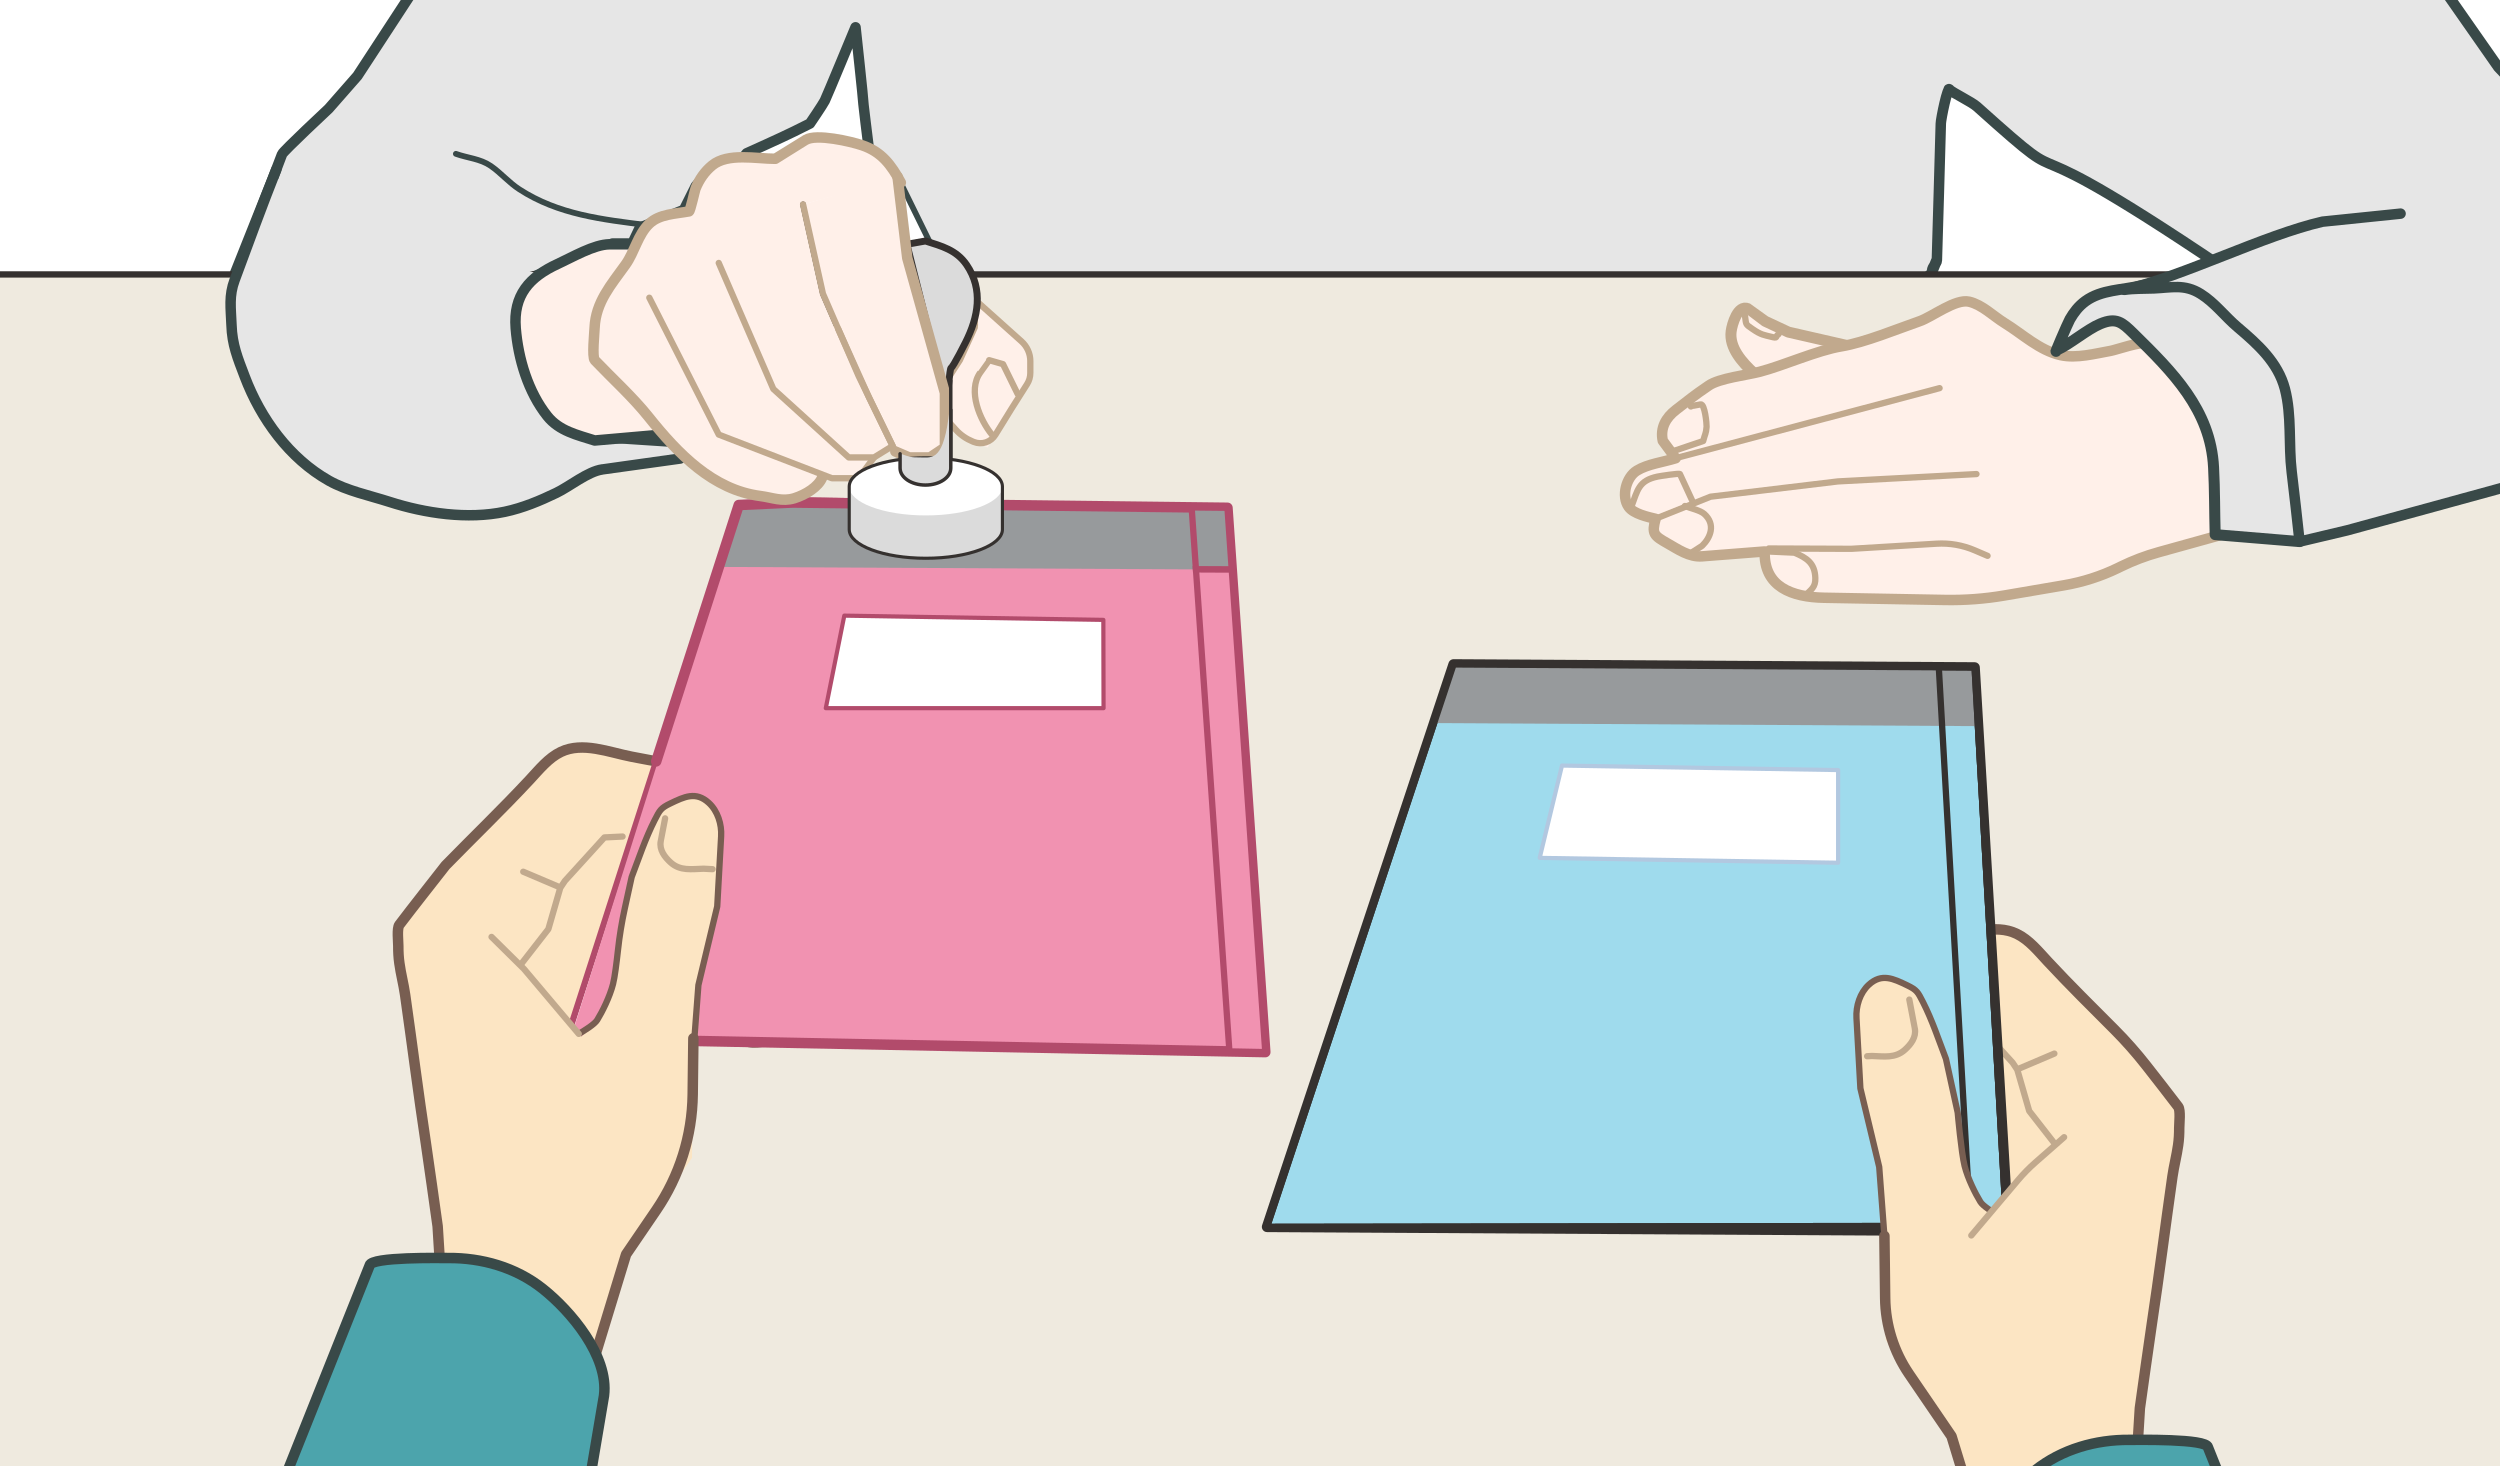
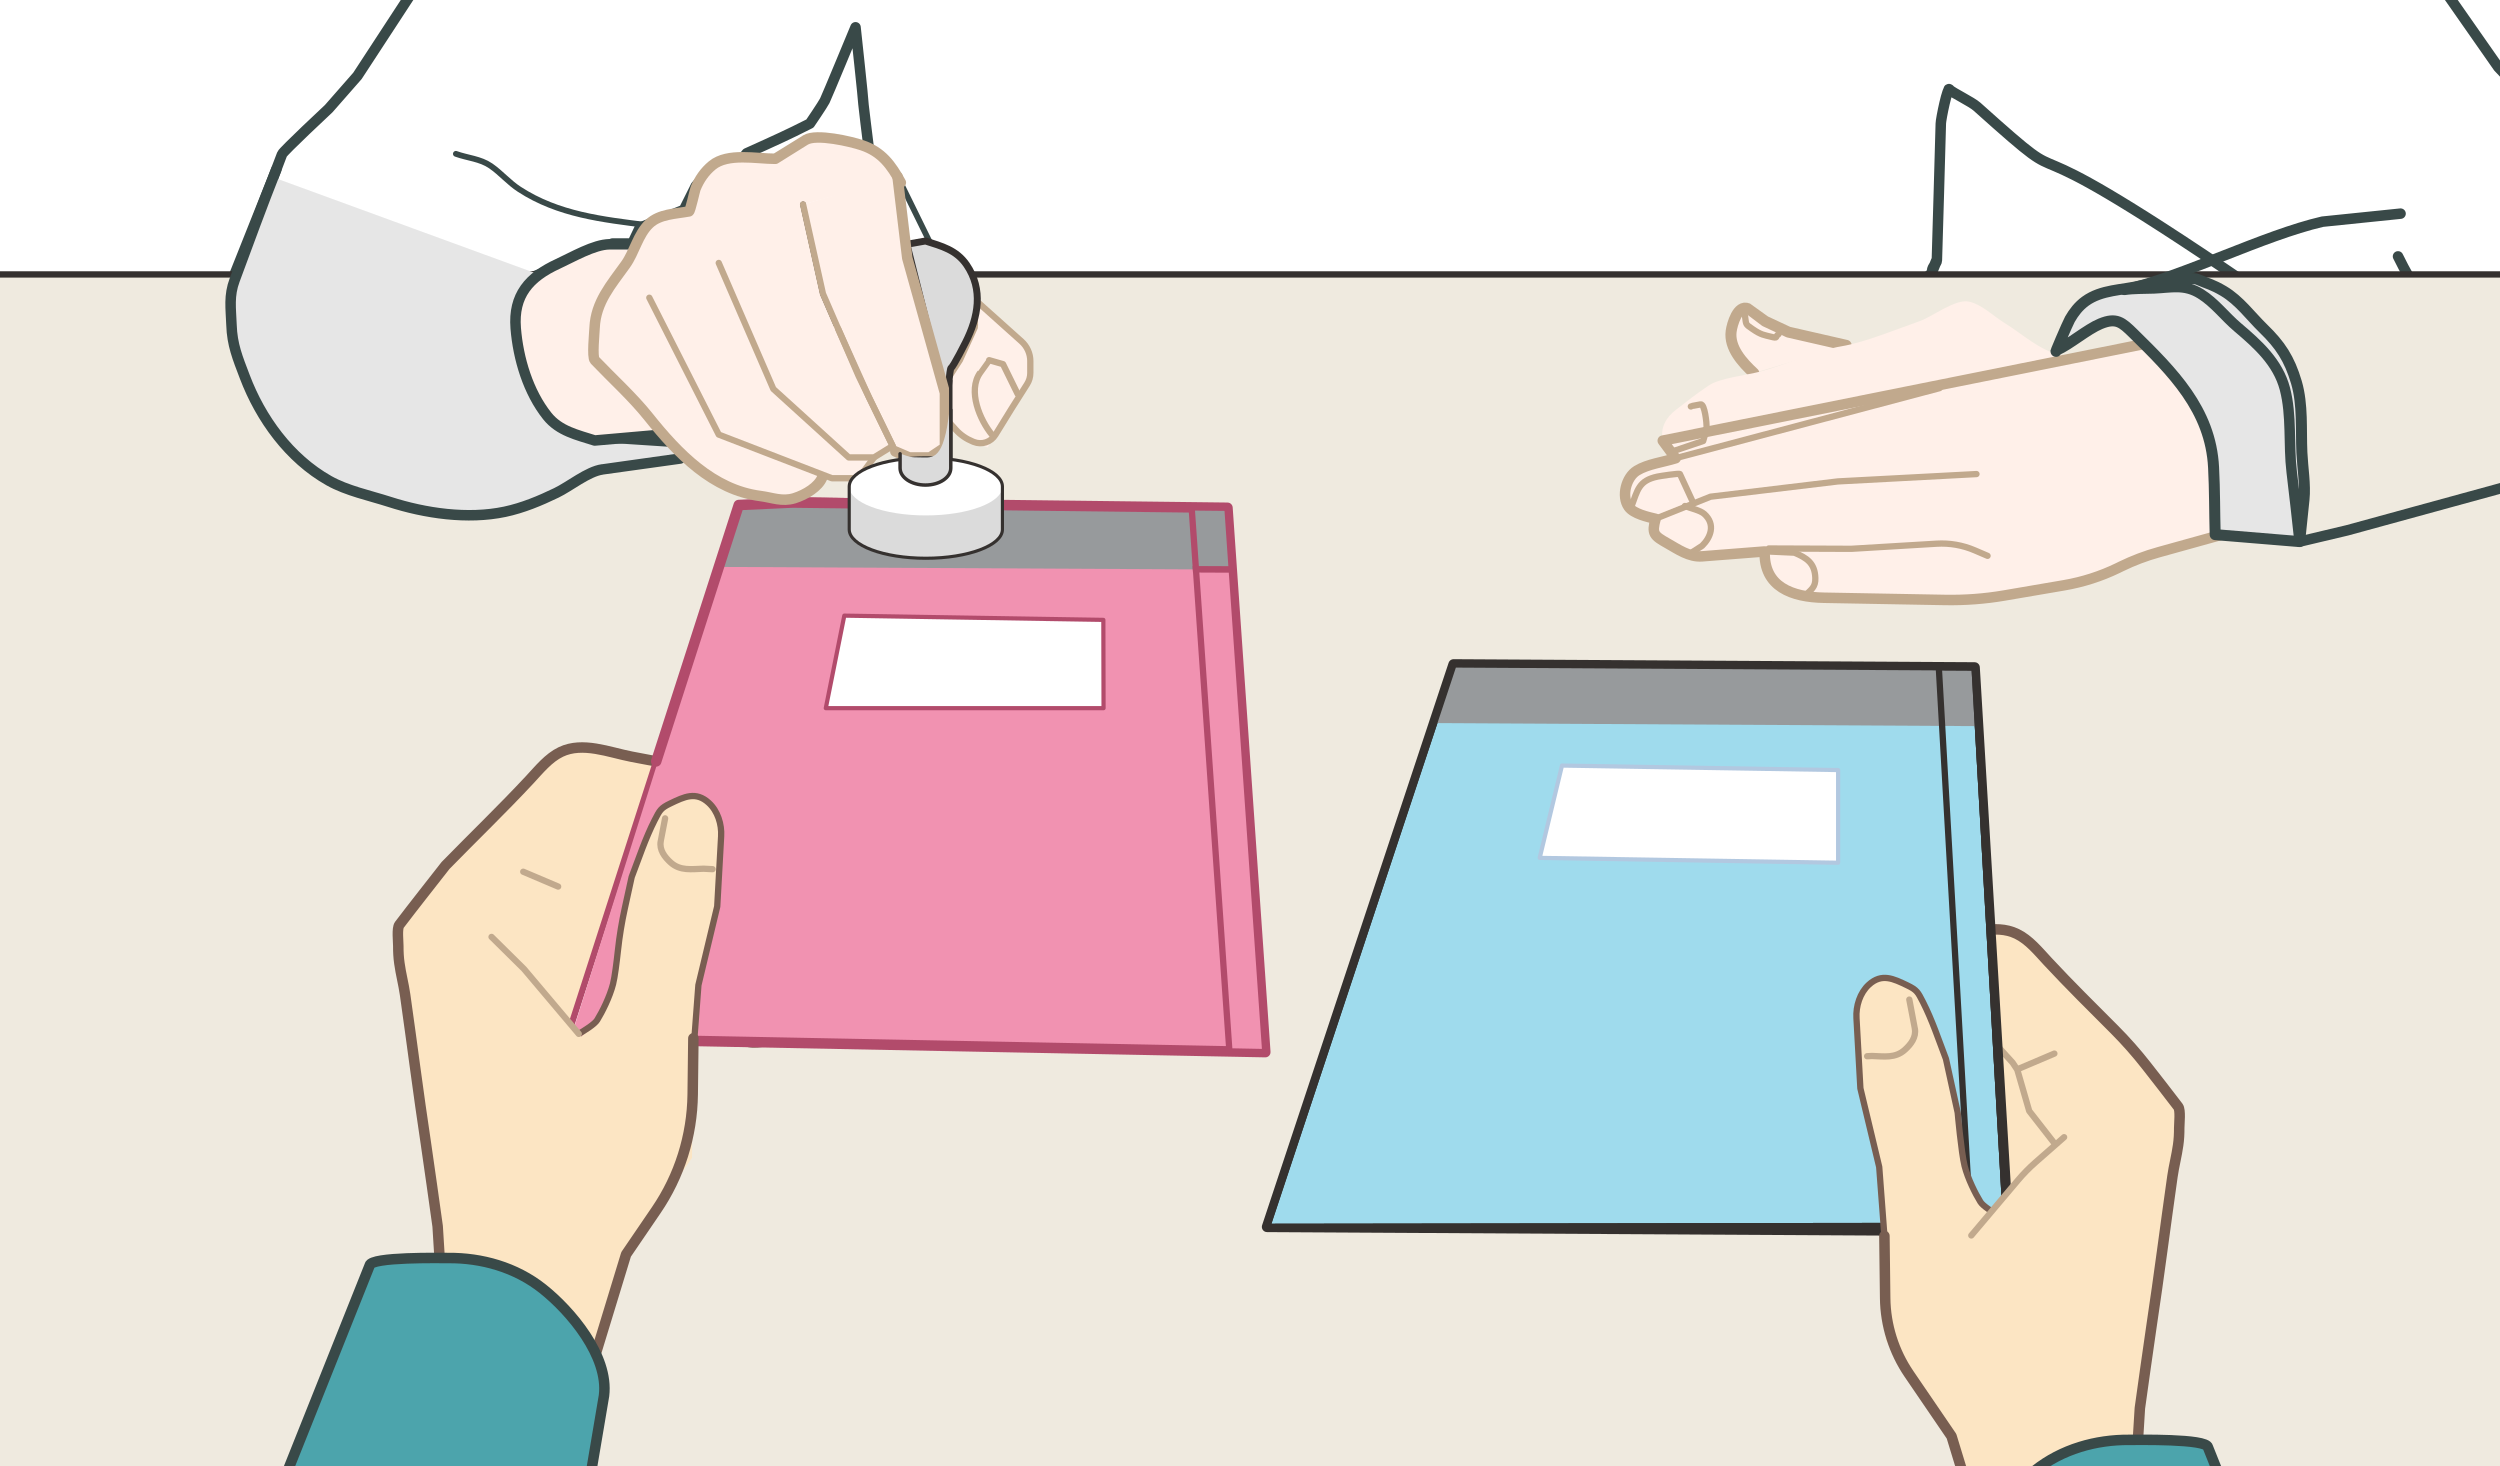
<svg xmlns="http://www.w3.org/2000/svg" id="Layer_2" data-name="Layer 2" viewBox="0 0 595.28 349.11">
  <rect x="0" y="0" width="595.28" height="349.11" fill="#808080" stroke="none" />
  <defs>
    <style>
      .cls-1 {
        clip-path: url(#clippath-4);
      }

      .cls-1, .cls-2, .cls-3, .cls-4, .cls-5, .cls-6, .cls-7, .cls-8, .cls-9, .cls-10, .cls-11, .cls-12, .cls-13, .cls-14, .cls-15, .cls-16, .cls-17, .cls-18, .cls-19, .cls-20, .cls-21, .cls-22, .cls-23, .cls-24, .cls-25, .cls-26, .cls-27, .cls-28, .cls-29, .cls-30, .cls-31, .cls-32, .cls-33, .cls-34, .cls-35, .cls-36, .cls-37 {
        fill: none;
      }

      .cls-38 {
        fill: #fce5c3;
      }

      .cls-39 {
        fill: #b24b6b;
      }

      .cls-2 {
        clip-path: url(#clippath-2);
      }

      .cls-40, .cls-41, .cls-42 {
        fill: #fff;
      }

      .cls-3, .cls-41, .cls-6, .cls-8, .cls-10, .cls-11, .cls-12, .cls-13, .cls-14, .cls-15, .cls-16, .cls-18, .cls-42, .cls-21, .cls-22, .cls-23, .cls-24, .cls-43, .cls-28, .cls-30, .cls-31, .cls-44, .cls-33, .cls-45, .cls-46, .cls-37 {
        stroke-linecap: round;
        stroke-linejoin: round;
      }

      .cls-3, .cls-8, .cls-15, .cls-22, .cls-45, .cls-37 {
        stroke-width: 2.5px;
      }

      .cls-3, .cls-14 {
        stroke: #785e51;
      }

      .cls-4 {
        clip-path: url(#clippath-6);
      }

      .cls-41 {
        stroke: #b2c8e0;
      }

      .cls-5 {
        clip-path: url(#clippath-9);
      }

      .cls-47 {
        fill: #dbdbdb;
      }

      .cls-6 {
        stroke-width: 1.16px;
      }

      .cls-6, .cls-21, .cls-28, .cls-30, .cls-33 {
        stroke: #2b2b2a;
      }

      .cls-48 {
        fill: #b2c8e0;
      }

      .cls-7 {
        clip-path: url(#clippath-12);
      }

      .cls-8, .cls-18, .cls-44 {
        stroke: #c1a98d;
      }

      .cls-9 {
        clip-path: url(#clippath-13);
      }

      .cls-10, .cls-14, .cls-18, .cls-23, .cls-49, .cls-46, .cls-50 {
        stroke-width: 1.5px;
      }

      .cls-10, .cls-42, .cls-22, .cls-49, .cls-50 {
        stroke: #b24b6b;
      }

      .cls-11, .cls-15, .cls-24, .cls-45 {
        stroke: #394948;
      }

      .cls-11, .cls-21 {
        stroke-width: 1.38px;
      }

      .cls-12, .cls-13, .cls-16, .cls-23, .cls-43, .cls-31, .cls-46, .cls-37 {
        stroke: #35312f;
      }

      .cls-12, .cls-28 {
        stroke-width: .83px;
      }

      .cls-13 {
        stroke-width: 1.66px;
      }

      .cls-16, .cls-43 {
        stroke-width: 1.51px;
      }

      .cls-17 {
        clip-path: url(#clippath-7);
      }

      .cls-19 {
        clip-path: url(#clippath-10);
      }

      .cls-51 {
        fill: #e6e6e6;
      }

      .cls-20 {
        clip-path: url(#clippath-5);
      }

      .cls-24, .cls-44 {
        stroke-width: 2.62px;
      }

      .cls-43 {
        fill: #efeadf;
      }

      .cls-25 {
        clip-path: url(#clippath-15);
      }

      .cls-26 {
        clip-path: url(#clippath-3);
      }

      .cls-27 {
        clip-path: url(#clippath-11);
      }

      .cls-52, .cls-50 {
        fill: #f192b1;
      }

      .cls-30 {
        stroke-width: 1.14px;
      }

      .cls-31 {
        stroke-width: .75px;
      }

      .cls-44, .cls-53 {
        fill: #fff0e9;
      }

      .cls-32 {
        clip-path: url(#clippath);
      }

      .cls-33 {
        stroke-width: .7px;
      }

      .cls-49, .cls-50 {
        stroke-miterlimit: 10;
      }

      .cls-49, .cls-54 {
        fill: #979a9c;
      }

      .cls-45 {
        fill: #4ca4ac;
      }

      .cls-34 {
        clip-path: url(#clippath-1);
      }

      .cls-35 {
        clip-path: url(#clippath-8);
      }

      .cls-46 {
        fill: #9fdbed;
      }

      .cls-36 {
        clip-path: url(#clippath-14);
      }
    </style>
    <clipPath id="clippath">
      <rect class="cls-29" width="595.28" height="349.11" />
    </clipPath>
    <clipPath id="clippath-1">
      <rect class="cls-29" x="-2.53" y="-9.78" width="603.01" height="362.45" />
    </clipPath>
    <clipPath id="clippath-2">
      <rect class="cls-29" x="-4" y="-9.78" width="605.42" height="362.45" />
    </clipPath>
    <clipPath id="clippath-3">
      <rect class="cls-29" x="-4" y="-9.78" width="605.42" height="362.45" />
    </clipPath>
    <clipPath id="clippath-4">
      <rect class="cls-29" x="-4" y="-9.78" width="605.42" height="362.45" />
    </clipPath>
    <clipPath id="clippath-5">
      <rect class="cls-29" x="-2.53" y="-9.78" width="603.01" height="362.45" />
    </clipPath>
    <clipPath id="clippath-6">
      <rect class="cls-29" x="-4" y="-9.78" width="605.42" height="362.45" />
    </clipPath>
    <clipPath id="clippath-7">
      <rect class="cls-29" x="-4" y="-9.78" width="605.42" height="362.45" />
    </clipPath>
    <clipPath id="clippath-8">
      <rect class="cls-29" x="-4" y="-9.78" width="605.42" height="362.45" />
    </clipPath>
    <clipPath id="clippath-9">
      <rect class="cls-29" x="-4" y="-9.78" width="605.42" height="362.45" />
    </clipPath>
    <clipPath id="clippath-10">
      <rect class="cls-29" x="-4" y="-9.78" width="605.42" height="362.45" />
    </clipPath>
    <clipPath id="clippath-11">
      <rect class="cls-29" x="-2.53" y="-9.78" width="603.01" height="362.45" />
    </clipPath>
    <clipPath id="clippath-12">
      <rect class="cls-29" x="-4" y="-9.78" width="605.42" height="362.45" />
    </clipPath>
    <clipPath id="clippath-13">
      <rect class="cls-29" x="-2.53" y="-9.78" width="603.01" height="362.45" />
    </clipPath>
    <clipPath id="clippath-14">
      <rect class="cls-29" x="-4" y="-9.78" width="605.42" height="362.45" />
    </clipPath>
    <clipPath id="clippath-15">
      <rect class="cls-29" x="-2.53" y="-9.78" width="603.01" height="362.45" />
    </clipPath>
  </defs>
  <g id="Layer_2-2" data-name="Layer 2">
    <g id="Layer_2-2" data-name="Layer 2-2">
      <line class="cls-16" x1="470.87" y1="172.9" x2="462.44" y2="172.85" />
      <g class="cls-32">
        <g>
          <rect class="cls-40" x="-4" y="-9.78" width="605.42" height="362.44" />
          <rect class="cls-40" x="-2.53" y="-9.78" width="603.01" height="362.45" />
          <g class="cls-34">
            <g>
-               <path class="cls-51" d="m535.24,67.73c-64.34-43.87-36.29-17.04-64.52-42.35-1.24-1.11-5.75-3.29-6.46-4-.71-.72.46,1.18,0,0-.48-1.19-2.13,7.08-2.13,8.03s-.94,32.6-.94,32.6c0,0-11.04,26.96-10.63,25.98,10.63-25.98,10.63-26.7,10.63-25.98s-1.17,1.53-1.13,2.47c.43,11.79-238.96,6.77-238.96,6.77,0,0-4.87,48.87-4.4,47.21.47-1.65-11.09-92.6-11.09-93.54s-1.9-18.42-1.9-18.42c0,0-6.84,16.54-7.32,17.48-.47.94-3.54,5.44-3.54,5.44,0,0-.95.46-3.78,1.88-2.84,1.42-11.28,5.2-11.28,5.2l-1.71,2.13-6.28,1.05-4.12,4.62-2.83,5.66-10.5,4.26-1.79,3.77h-4.74l-19.13,8.04-3.88,5.67v10.65l3.14,9.07,11.14,12.92,20.77,1.37,2.08,1.66v2.35l-18.57,2.61-21.77,10.86s-18.2.24-19.13,0c-.95-.24-21.74-7.08-22.45-7.33-.71-.24-17.48-14.41-17.48-14.41l-7.32-19.11.95-12.78,10.63-26.69s2.12-5.44,2.36-6.14c.24-.71,11.11-10.86,11.11-10.86l6.84-7.8,16.07-24.57s14.41-14.17,14.88-14.88,4.25-11.58,4.72-12.28c.48-.71,10.16-8.74,10.16-8.74l5.67-3.07,2.59-19.61s9.45-12.52,10.86-13.93c1.42-1.43,13.23-19.13,13.7-19.85.48-.7,12.76-24.33,12.76-24.33l65.19-21.02s18.9-8.03,21.26-9.21c2.37-1.18,25.03-5.67,25.03-5.67,0,0,4.27-17.01,5.21-14.4.94,2.59,6.61,15.6,7.79,18.19,1.18,2.59,13.46,20.08,15.59,21.73s21.5,11.1,21.5,11.1l12.99,2.85s17-9.23,17.71-9.46c.71-.24,23.16-17.25,23.38-18.2.24-.93,3.54-6.85,3.54-6.85l7.09,5.21,26.69,10.63,54.57,25.75s16.77,7.22,21.26,14.84c4.49,7.6,13.93,19.66,14.17,20.36.24.72,2.36,11.81,2.36,11.81,0,0,7.32,12.29,8.04,12.99.7.71,6.37,11.33,6.37,11.33,0,0,0,2.84.72,3.07.7.23,9.86,9.84,13.87,12.91,4.01,3.08,28.89,19.55,28.89,19.55l15.15,21.68c38.21,38.68,3.73,101.51-23.88,45.04" />
              <path class="cls-15" d="m535.24,67.73c-64.34-43.87-36.29-17.04-64.52-42.35-1.24-1.11-5.75-3.29-6.46-4-.71-.72.46,1.18,0,0-.48-1.19-2.13,7.08-2.13,8.03s-.94,32.6-.94,32.6c0,0-11.04,26.96-10.63,25.98,10.63-25.98,10.63-26.7,10.63-25.98s-1.17,1.53-1.13,2.47c.43,11.79-238.96,6.77-238.96,6.77,0,0-4.87,48.87-4.4,47.21.47-1.65-11.09-92.6-11.09-93.54s-1.9-18.42-1.9-18.42c0,0-6.84,16.54-7.32,17.48-.47.94-3.54,5.44-3.54,5.44,0,0-.95.46-3.78,1.88-2.84,1.42-11.28,5.2-11.28,5.2l-1.71,2.13-6.28,1.05-4.12,4.62-2.83,5.66-10.5,4.26-1.79,3.77h-4.74l-19.13,8.04-3.88,5.67v10.65l3.14,9.07,11.14,12.92,20.77,1.37,2.08,1.66v2.35l-18.57,2.61-21.77,10.86s-18.2.24-19.13,0c-.95-.24-21.74-7.08-22.45-7.33-.71-.24-17.48-14.41-17.48-14.41l-7.32-19.11.95-12.78,10.63-26.69s2.12-5.44,2.36-6.14c.24-.71,11.11-10.86,11.11-10.86l6.84-7.8L98.13-1.85c2.01-3.08,4.34-5.93,6.96-8.51,4.3-4.25,10.65-10.55,10.96-11.01.47-.71,4.25-11.58,4.72-12.28.48-.71,10.16-8.74,10.16-8.74l5.67-3.07,2.59-19.61s9.45-12.52,10.86-13.93c1.42-1.43,13.23-19.13,13.7-19.85.48-.7,12.76-24.33,12.76-24.33l65.19-21.02s18.9-8.03,21.26-9.21c2.37-1.18,25.03-5.67,25.03-5.67,0,0,4.27-17.01,5.21-14.4.94,2.59,6.61,15.6,7.79,18.19,1.18,2.59,13.46,20.08,15.59,21.73s21.5,11.1,21.5,11.1l12.99,2.85s17-9.23,17.71-9.46c.71-.24,23.16-17.25,23.38-18.2.24-.93,3.54-6.85,3.54-6.85l7.09,5.21,26.69,10.63,54.57,25.75s16.77,7.22,21.26,14.84c4.49,7.6,13.93,19.66,14.17,20.36.24.72,2.36,11.81,2.36,11.81,0,0,7.32,12.29,8.04,12.99.7.71,6.37,11.33,6.37,11.33,0,0,0,2.84.72,3.07.7.23,9.86,9.84,13.87,12.91,4.01,3.08,28.89,19.55,28.89,19.55l15.15,21.68c38.21,38.68,3.73,101.51-23.88,45.04" />
            </g>
          </g>
          <rect class="cls-43" x="-2.53" y="65.35" width="613.73" height="287.32" />
          <g class="cls-2">
            <g>
              <path class="cls-38" d="m96.39,341.99l9.17-28.11-1.35-21.88c-.94-6.57-1.82-13.17-2.8-19.74-1.78-11.78-3.27-23.6-4.95-35.4-.36-2.52-1.02-4.97-1.36-7.48-.2-1.36-.27-2.75-.26-4.13,0-1.05-.36-4.22.25-5.03,3.61-4.75,7.32-9.42,11-14.14,6.66-6.82,13.58-13.48,20.09-20.47,2.16-2.32,4.43-5.16,7.36-6.56,5.2-2.5,11.45.08,16.85,1.13,7.02,1.35,14.06,2.66,21.17,3.58,5.11.66,10.01,1.47,14.26,4.58,2.94,2.15,5.87,4.34,8.82,6.46,0,0-.85,4.07-3.34,5.44-2.5,1.36-6.09,1.15-6.09,1.15,0,0,10.24,3.16,10.8,3.58.55.44,12.19,9.52,12.23,9.54,1.07.85.62,4.21.02,5.17-1.32,2.17-4.84,3.14-7.26,3.1-.89-.03-8.33-1.71-8.33-1.71,2.14,1.29,4.27,2.59,6.42,3.89,3.25,2,5.81,3.08,7.49,6.58,1.12,2.35.32,3.89-.75,6.13-.27.56-2.47,1.43-3.09,1.68-1.9.76-4,.37-5.97.19l-10.44-6.9-6.22-3.14s6.64,15.04,6.76,15.29c.39.88-2.73,2.76-3.41,2.91-1.26.26-2.95.58-4.24.52-4.28-.16-6.88-5.36-8.89-8.47l-1.49-1.64-3.17-.64" />
              <path class="cls-3" d="m96.39,341.99l9.17-28.11-1.35-21.88c-.94-6.57-1.82-13.17-2.8-19.74-1.78-11.78-3.27-23.6-4.95-35.4-.36-2.52-1.02-4.97-1.36-7.48-.2-1.36-.27-2.75-.26-4.13,0-1.05-.36-4.22.25-5.03,3.61-4.75,7.32-9.42,11-14.14,6.66-6.82,13.58-13.48,20.09-20.47,2.16-2.32,4.43-5.16,7.36-6.56,5.2-2.5,11.45.08,16.85,1.13,7.02,1.35,14.06,2.66,21.17,3.58,5.11.66,10.01,1.47,14.26,4.58,2.94,2.15,5.87,4.34,8.82,6.46,0,0-.85,4.07-3.34,5.44-2.5,1.36-6.09,1.15-6.09,1.15,0,0,10.24,3.16,10.8,3.58.55.44,12.19,9.52,12.23,9.54,1.07.85.62,4.21.02,5.17-1.32,2.17-4.84,3.14-7.26,3.1-.89-.03-8.33-1.71-8.33-1.71,2.14,1.29,4.27,2.59,6.42,3.89,3.25,2,5.81,3.08,7.49,6.58,1.12,2.35.32,3.89-.75,6.13-.27.56-2.47,1.43-3.09,1.68-1.9.76-4,.37-5.97.19l-10.44-6.9-6.22-3.14s6.64,15.04,6.76,15.29c.39.88-2.73,2.76-3.41,2.91-1.26.26-2.95.58-4.24.52-4.28-.16-6.88-5.36-8.89-8.47l-1.49-1.64-3.17-.64" />
            </g>
          </g>
-           <polyline class="cls-18" points="124.19 229.43 130.57 221.23 133.41 211.41 134.52 209.74 143.92 199.4 148.24 199.19" />
          <line class="cls-18" x1="124.59" y1="207.57" x2="132.9" y2="211.1" />
          <polyline class="cls-33" points="422.9 272.33 425.34 273.5 422.44 279.61 419.98 281.62 418.56 282.14" />
          <polygon class="cls-40" points="188.76 119.66 299.91 246.47 300.84 251.02 135 247.26 175.91 120.25 188.76 119.66" />
          <polygon class="cls-10" points="188.76 119.66 300.95 246.64 301.28 250.52 135 247.26 175.91 120.25 188.76 119.66" />
          <polyline class="cls-52" points="136.21 246.18 175.91 120.25 292.27 120.91 301.28 250.52 140.53 247.23" />
          <polygon class="cls-54" points="283.74 120.82 284.77 135.58 171.25 134.99 175.89 119.62 283.74 120.82" />
          <polygon class="cls-39" points="293.42 135.62 293.29 135.62 292.27 120.91 293.42 135.62" />
          <polyline class="cls-22" points="156.25 181.29 175.91 120.25 188.76 119.66 292.27 120.91 301.28 250.52 165.29 247.86" />
          <polyline class="cls-10" points="181.96 118.99 181.96 118.99 292.27 120.91 301.28 250.52 140.53 247.23" />
          <polygon class="cls-49" points="293.29 135.62 284.77 135.58 283.74 120.82 292.27 120.91 293.29 135.62" />
          <polygon class="cls-39" points="292.27 120.91 283.74 120.82 283.74 120.76 292.27 120.91" />
          <polygon class="cls-50" points="301.28 250.52 292.74 250.35 284.77 135.58 293.29 135.62 301.28 250.52" />
          <g class="cls-26">
            <g>
              <path class="cls-51" d="m128.71,65.49l-3.88,5.66v10.65l3.15,9.08,11.14,12.92,20.79,1.37,2.06,1.65v2.36s-18.55,2.6-18.56,2.6c-3.46.49-7.77,4.06-10.94,5.58-3.93,1.9-7.99,3.59-12.26,4.5-8.89,1.87-18.97.38-27.51-2.37-4.67-1.5-10.08-2.62-14.35-5.02-9.47-5.33-16.3-14.82-20.07-24.77-1.7-4.47-3.01-7.6-3.16-12.32-.15-4.05-.66-6.92.76-10.73,3.03-8.16,6.39-16.18,9.61-24.27" />
              <path class="cls-15" d="m128.71,65.49l-3.88,5.66v10.65l3.15,9.08,11.14,12.92,20.79,1.37,2.06,1.65v2.36s-18.55,2.6-18.56,2.6c-3.46.49-7.77,4.06-10.94,5.58-3.93,1.9-7.99,3.59-12.26,4.5-8.89,1.87-18.97.38-27.51-2.37-4.67-1.5-10.08-2.62-14.35-5.02-9.47-5.33-16.3-14.82-20.07-24.77-1.7-4.47-3.01-7.6-3.16-12.32-.15-4.05-.66-6.92.76-10.73,3.03-8.16,6.68-18.18,9.91-26.27" />
            </g>
          </g>
          <polygon class="cls-42" points="196.63 168.62 201.04 146.59 262.72 147.6 262.77 168.62 196.63 168.62" />
          <path class="cls-53" d="m196.66,113.87c-2.41,1.63-4.7,3.88-7.53,4.77-2.92.88-5.2-.16-8.06-.53-11.31-1.47-19.63-10.08-26.6-18.8-3.88-4.86-8.57-9.05-12.85-13.55-.68-.73-.08-6.52-.04-7.71.26-6.12,3.94-10.24,7.36-15.03,2.15-3,2.94-7.18,5.66-9.76,2.46-2.33,6.25-2.33,9.46-2.93.3-.05,1.38-5.02,1.56-5.45.9-2.18,2.14-4,3.97-5.51,3.7-3.04,10.53-1.56,15.02-1.56,0,0,7.22-4.48,7.23-4.49,2.51-1.56,10.77.37,13.4,1.26,4.71,1.58,6.97,4.7,9.26,8.9" />
          <polygon class="cls-40" points="213.98 42.55 223.82 62.61 216.63 63.59 215.34 53.44 213.98 42.55" />
          <polygon class="cls-11" points="213.98 42.55 223.82 62.61 216.63 63.59 215.34 53.44 213.98 42.55" />
          <g class="cls-1">
            <g>
              <path class="cls-53" d="m226.64,88.71l-.93-2.95,3.31-4.01s2.84-2.83,3.07-3.78c.25-.95-.47-7.08-.47-7.08l13.71,12.28v7.08l-4.49,7.09-5.67,9.21-5.9-2.37-4.26-4.72.95-9.69,2.6-4.02,3.54-7.79" />
              <path class="cls-18" d="m226.64,88.71l-.93-2.95,3.31-4.01s2.84-2.83,3.07-3.78c.25-.95-.47-7.08-.47-7.08l11.61,10.4c1.33,1.19,2.1,2.9,2.1,4.69v2.82c0,.95-.27,1.88-.78,2.68l-3.72,5.87-3.81,6.18c-1.08,1.75-3.26,2.47-5.16,1.7l-.22-.09c-1.56-.63-2.97-1.6-4.09-2.86l-2.54-2.82.95-9.69,2.6-4.02,3.54-7.79" />
              <path class="cls-53" d="m152.01,58.17h-6.86c-3.66,0-8.97,3.13-12.29,4.65-6.86,3.15-10.69,7.47-10.06,15.34.58,7.22,2.94,15.16,7.51,20.9,2.86,3.59,7.12,4.49,11.3,5.83l15.64-1.37-15.64-17.77,1.45-12.18,8.95-15.41h0Z" />
              <path class="cls-15" d="m150.09,58.17h-4.94c-3.66,0-8.97,3.13-12.29,4.65-6.86,3.15-10.69,7.47-10.06,15.34.58,7.22,2.94,15.16,7.51,20.9,2.86,3.59,7.12,4.49,11.3,5.83l15.64-1.37" />
              <path class="cls-11" d="m154.17,53.62c-10.79-1.37-21.2-2.5-30.49-8.53-2.51-1.62-4.4-3.91-6.82-5.58-2.51-1.73-5.52-1.87-8.31-2.88" />
              <polyline class="cls-53" points="208.11 108.92 204.45 113.87 198.07 113.87 171.14 103.48 154.61 70.89" />
              <polyline class="cls-18" points="208.11 108.92 204.45 113.87 198.07 113.87 171.14 103.48 154.61 70.89" />
              <path class="cls-18" d="m242.29,93.76l-3.46-7.05-3.3-.95s-2.12,2.95-2.12,2.96c-3.11,4.32-.04,11.38,2.81,14.81" />
              <polyline class="cls-40" points="213.89 42.43 216.03 61.44 225 93.57 225 106.55 221.46 108.91 216.5 108.91 213.19 107.5 204.45 89.54 195.95 69.94 191.22 48.68" />
              <polyline class="cls-21" points="213.89 42.43 216.03 61.44 225 93.57 225 106.55 221.46 108.91 216.5 108.91 213.19 107.5 204.45 89.54 195.95 69.94 191.22 48.68" />
              <path class="cls-47" d="m218.97,111.6l3.81-26.15-6.84-27.28,4.42-.79c3.88,1.24,7.34,2.12,9.78,5.65,4.07,5.95,2.78,12.51-.23,18.49,0,0-2.88,5.75-3.46,6.1-.59.34-2.02,23.32-2.02,23.32" />
              <path class="cls-13" d="m218.97,111.6l3.81-26.15-6.84-27.28,4.42-.79c3.88,1.24,7.34,2.12,9.78,5.65,4.07,5.95,2.78,12.51-.23,18.49,0,0-2.88,5.75-3.46,6.1-.59.34-2.02,23.32-2.02,23.32" />
              <path class="cls-47" d="m220.36,100.96c-2.68,0-4.94-1.41-5.74-3.36h-.3v13.86c0,2.24,2.7,4.04,6.04,4.04s6.03-1.8,6.03-4.04v-13.86h-.3c-.79,1.95-3.05,3.36-5.73,3.36" />
              <path class="cls-28" d="m220.36,100.96c-2.68,0-4.94-1.41-5.74-3.36h-.3v13.86c0,2.24,2.7,4.04,6.04,4.04s6.03-1.8,6.03-4.04v-13.86h-.3c-.79,1.95-3.05,3.36-5.73,3.36h0Z" />
              <polyline class="cls-53" points="213.71 42.07 216.03 61.43 225 93.56 225 106.55 221.46 108.92 216.5 108.92 213.19 107.5 204.45 89.54 195.95 69.94 191.22 48.68" />
              <polyline class="cls-53" points="171.14 62.61 184.14 92.62 202.09 108.92 208.11 108.92 212.55 106.18 206.93 94.65 199.57 78.3" />
              <polyline class="cls-18" points="171.14 62.61 184.14 92.62 202.09 108.92 208.11 108.92 212.55 106.18 206.93 94.65 199.57 78.3" />
              <polyline class="cls-8" points="213.71 42.07 216.03 61.43 225 93.56 225 106.55 221.46 108.92 216.5 108.92 213.19 107.5" />
              <polyline class="cls-18" points="213.19 107.5 204.45 89.54 195.95 69.94 191.22 48.68" />
              <g>
                <g>
                  <path class="cls-47" d="m202.2,115.87v10.2c0,3.79,8.17,6.86,18.24,6.86s18.24-3.07,18.24-6.86v-10.2h-36.49,0Z" />
                  <ellipse class="cls-40" cx="220.45" cy="115.87" rx="18.24" ry="6.86" />
                </g>
                <path class="cls-31" d="m220.45,109.01c-10.08,0-18.24,3.07-18.24,6.86h0v10.2c0,3.79,8.17,6.86,18.24,6.86s18.24-3.07,18.24-6.86v-10.2c0-3.79-8.17-6.86-18.24-6.86Z" />
              </g>
              <line class="cls-21" x1="475.95" y1="265.22" x2="485.07" y2="259.01" />
              <path class="cls-47" d="m219.36,108.92c-2.68,0-2.72-.1-4.86-.86l-.18,1.55v1.86c0,2.24,2.7,4.04,6.04,4.04s6.03-1.8,6.03-4.04v-13.86h-.3c-1.35,12.23-4.05,11.31-6.73,11.31" />
              <path class="cls-12" d="m214.32,108.05v3.41c0,2.24,2.7,4.04,6.04,4.04s6.03-1.8,6.03-4.04v-20.8" />
            </g>
          </g>
          <path class="cls-8" d="m195.75,113.76c-.91,2.13-3.79,3.99-6.62,4.88-2.92.88-5.2-.16-8.06-.53-11.31-1.47-19.63-10.08-26.6-18.8-3.88-4.86-8.57-9.05-12.85-13.55-.68-.73-.08-6.52-.04-7.71.26-6.12,3.94-10.24,7.36-15.03,2.15-3,2.94-7.18,5.66-9.76,2.46-2.33,6.25-2.33,9.46-2.93.3-.05,1.38-5.02,1.56-5.45.9-2.18,2.14-4,3.97-5.51,3.7-3.04,10.53-1.56,15.02-1.56,0,0,7.22-4.48,7.23-4.49,2.51-1.56,10.77.37,13.4,1.26,4.71,1.58,6.97,4.7,9.26,8.9" />
          <g class="cls-20">
            <g>
              <path class="cls-38" d="m517.36,385.29l-9.18-28.11,1.35-21.88c.94-6.57,1.82-13.17,2.8-19.74,1.78-11.78,3.27-23.6,4.95-35.4.36-2.52,1.01-4.97,1.36-7.48.2-1.36.27-2.75.26-4.13,0-1.05.36-4.22-.25-5.03-3.61-4.75-7.31-9.42-10.99-14.14-6.67-6.82-13.58-13.48-20.09-20.47-2.16-2.32-4.43-5.16-7.37-6.56-5.19-2.5-11.45.08-16.85,1.13-7.01,1.35-14.06,2.66-21.17,3.58-5.11.66-10.01,1.47-14.26,4.58-2.94,2.15-5.87,4.34-8.82,6.46,0,0,.85,4.07,3.34,5.44,2.49,1.36,6.09,1.15,6.09,1.15,0,0-10.24,3.16-10.8,3.58-.55.44-12.19,9.52-12.23,9.54-1.07.85-.62,4.21-.02,5.17,1.32,2.17,4.84,3.14,7.26,3.1.89-.03,8.33-1.71,8.33-1.71-2.13,1.29-4.27,2.59-6.41,3.89-3.25,2-5.81,3.08-7.49,6.58-1.12,2.35-.32,3.89.75,6.13.27.56,2.47,1.43,3.09,1.68,1.9.76,4,.37,5.97.19l10.44-6.9,6.22-3.14s-6.64,15.04-6.76,15.29c-.39.89,2.73,2.76,3.41,2.91,1.26.25,2.95.58,4.25.52,4.28-.16,6.88-5.36,8.89-8.47l1.48-1.64,3.17-.64" />
              <path class="cls-3" d="m517.36,385.29l-9.18-28.11,1.35-21.88c.94-6.57,1.82-13.17,2.8-19.74,1.78-11.78,3.27-23.6,4.95-35.4.36-2.52,1.01-4.97,1.36-7.48.2-1.36.27-2.75.26-4.13,0-1.05.36-4.22-.25-5.03-2.49-3.28-5.04-6.53-7.58-9.78-2.35-3-4.87-5.86-7.56-8.56-5.48-5.51-10.36-10.28-15.94-16.27-2.16-2.32-4.43-5.16-7.37-6.56-5.19-2.5-11.45.08-16.85,1.13-7.01,1.35-14.06,2.66-21.17,3.58-5.11.66-10.01,1.47-14.26,4.58-2.94,2.15-5.87,4.34-8.82,6.46,0,0,.85,4.07,3.34,5.44,2.49,1.36,6.09,1.15,6.09,1.15,0,0-10.24,3.16-10.8,3.58-.55.44-12.19,9.52-12.23,9.54-1.07.85-.62,4.21-.02,5.17,1.32,2.17,4.84,3.14,7.26,3.1.89-.03,8.33-1.71,8.33-1.71-2.13,1.29-4.27,2.59-6.41,3.89-3.25,2-5.81,3.08-7.49,6.58-1.12,2.35-.32,3.89.75,6.13.27.56,2.47,1.43,3.09,1.68,1.9.76,4,.37,5.97.19l10.44-6.9,6.22-3.14s-6.64,15.04-6.76,15.29c-.39.89,2.73,2.76,3.41,2.91,1.26.25,2.95.58,4.25.52,4.28-.16,6.88-5.36,8.89-8.47l1.48-1.64,3.17-.64" />
            </g>
          </g>
          <g class="cls-4">
            <path class="cls-33" d="m407.93,244.51c1.79,3.89-6.09,10.09-11.63,10.43m12.43,7.08c.53,1.93,1.27,2.72-.54,4.04-2.82,2.06-5.85,3.55-9.05,4.9l-1.24.14" />
          </g>
          <polyline class="cls-6" points="412.05 260 424.7 252.5 434.03 252.13" />
          <polyline class="cls-18" points="489.11 272.14 483.18 264.54 480.34 254.71 479.23 253.04 469.83 242.7 467.13 241.41" />
          <g class="cls-17">
            <path class="cls-33" d="m464.56,226.34c-1.94,4.11-3.64,7.39-3.79,12" />
          </g>
          <line class="cls-18" x1="489.17" y1="250.87" x2="480.85" y2="254.41" />
          <line class="cls-6" x1="432.69" y1="238.01" x2="418.86" y2="240.52" />
          <g class="cls-35">
            <path class="cls-30" d="m371.12,252.11c-3.73,2.6-6.07,6.46-8.29,10.33" />
          </g>
          <polygon class="cls-48" points="359.82 157.6 479.78 287.44 473.18 293.1 301.71 292.13 346.12 158.21 359.82 157.6" />
          <polygon class="cls-37" points="470.17 158.93 477.95 289.01 473.18 293.1 301.71 292.13 346.12 158.21 470.17 158.93" />
          <polygon class="cls-46" points="301.71 292.13 477.72 291.89 470.17 158.93 346.12 158.21 301.71 292.13" />
          <polygon class="cls-54" points="341.33 172.17 470.87 172.9 470.17 158.93 346.17 157.63 341.33 172.17" />
          <polygon class="cls-23" points="301.71 292.13 477.72 291.89 470.17 158.93 346.12 158.21 301.71 292.13" />
          <polygon class="cls-23" points="469.2 291.91 461.65 158.88 470.17 158.93 477.72 291.89 469.2 291.91" />
          <polygon class="cls-41" points="366.62 204.27 371.93 182.29 437.68 183.36 437.68 205.43 366.62 204.27" />
          <g class="cls-5">
            <g>
              <path class="cls-44" d="m439.6,82.23l-13.76-3.15-5.52-2.58s-4.04-2.98-4.07-2.99c-2.48-1.05-3.83,3.75-4.04,5.37-.53,3.94,2.7,7.47,5.39,9.96" />
              <path class="cls-53" d="m511.12,81.79s10.17,7.47,11.52,8.5c1.35,1.02,8.15,19.52,8.15,19.52l1.38,16.63-22.75,6.32-11.25,5.45-27.88,4.77s-35.8-.66-36.02-.66c-7.52-.14-14.35-2.56-14.07-11.02,0,0-14.78,1.16-14.89,1.16-3.1.24-5.76-1.68-8.3-3.11-3.18-1.81-3.77-2.26-2.79-5.82-1.84-.44-5.27-1.19-6.44-2.87-1.77-2.53-.57-7.06,2-8.62,2.54-1.56,6.37-2.03,9.22-2.93l-3.07-4.16c-.65-3.03.7-5.5,3.15-7.38,4.02-3.05,3.61-2.91,7.77-5.76,2.55-1.77,9.14-2.5,12.18-3.3,5.61-1.46,13.71-5.11,19.44-6.05,5.53-.91,13.31-4.14,18.61-5.98,2.99-1.02,8.53-5.41,11.81-4.65,3.11.73,5.73,3.42,8.39,5.06,4.34,2.67,8.32,6.53,13.38,7.67,3.81.84,8.2-.37,11.99-1.04,1.19-.21,7.49-2.41,8.46-1.7" />
              <line class="cls-18" x1="461.84" y1="92.42" x2="399.01" y2="109.09" />
              <path class="cls-18" d="m402.61,96.79c1.95-.43-1.58.23,2.33-.5,1-.19,1.46,4.71,1.42,5.31-.12,1.67-.41,1.8-.81,3.41l-6.97,2.36" />
              <polyline class="cls-18" points="394.22 123.51 407.29 118.27 437.64 114.63 470.62 112.88" />
              <path class="cls-18" d="m401.2,120.48c1.27.54,3.63,1.02,4.6,1.89,2.78,2.49,1.51,5.64-.51,7.6l-2.67,1.72m.3-12.52s-2.86-6.16-2.91-6.29c-.12-.25-4.89.5-5.37.61-4.46.95-4.72,3.23-6.15,7.06" />
              <path class="cls-18" d="m421.17,130.6l19.62.08,20.34-1.22c3.1-.19,6.2.35,9.05,1.57l3.08,1.32" />
              <path class="cls-18" d="m429.75,141.88c1.53-1.52,2.58-2.04,2.5-4.25-.11-3.57-2.06-4.79-4.98-6.03l-6.36-.29" />
-               <path class="cls-8" d="m511.12,81.79s10.17,7.47,11.52,8.5c1.35,1.02,8.15,19.52,8.15,19.52l1.38,16.63-18.13,5.04c-3.08.85-6.07,1.98-8.94,3.38l-.84.41c-4.04,1.96-8.34,3.33-12.76,4.09l-14.21,2.43c-4.66.8-9.37,1.15-14.1,1.07-10.45-.19-28.77-.53-28.92-.53-7.52-.14-14.35-2.56-14.07-11.02,0,0-14.78,1.16-14.89,1.16-3.1.24-5.76-1.68-8.3-3.11-3.18-1.81-3.77-2.26-2.79-5.82-1.84-.44-5.27-1.19-6.44-2.87-1.77-2.53-.57-7.06,2-8.62,2.54-1.56,6.37-2.03,9.22-2.93l-3.07-4.16c-.65-3.03.7-5.5,3.15-7.38,4.02-3.05,3.61-2.91,7.77-5.76,2.55-1.77,9.14-2.5,12.18-3.3,5.61-1.46,13.71-5.11,19.44-6.05,5.53-.91,13.31-4.14,18.61-5.98,2.99-1.02,8.53-5.41,11.81-4.65,3.11.73,5.73,3.42,8.39,5.06,4.34,2.67,8.32,6.53,13.38,7.67,3.81.84,8.2-.37,11.99-1.04,1.19-.21,7.49-2.41,8.46-1.7v-.04Z" />
+               <path class="cls-8" d="m511.12,81.79s10.17,7.47,11.52,8.5c1.35,1.02,8.15,19.52,8.15,19.52l1.38,16.63-18.13,5.04c-3.08.85-6.07,1.98-8.94,3.38l-.84.41c-4.04,1.96-8.34,3.33-12.76,4.09l-14.21,2.43c-4.66.8-9.37,1.15-14.1,1.07-10.45-.19-28.77-.53-28.92-.53-7.52-.14-14.35-2.56-14.07-11.02,0,0-14.78,1.16-14.89,1.16-3.1.24-5.76-1.68-8.3-3.11-3.18-1.81-3.77-2.26-2.79-5.82-1.84-.44-5.27-1.19-6.44-2.87-1.77-2.53-.57-7.06,2-8.62,2.54-1.56,6.37-2.03,9.22-2.93l-3.07-4.16v-.04Z" />
              <path class="cls-51" d="m489.7,83.41c-.98,2.01,2.67-6.52,3.17-7.39.95-1.66,2.1-3.14,3.67-4.29,3.84-2.79,8.76-2.61,13.18-3.67,2.06-.49,11.76-2.3,13.54-1.54,2.69,1.15,3.47,1.18,6.19,2.78,3.78,2.24,6.39,5.91,9.49,8.93,4.03,3.91,6.2,7.17,7.87,12.82,1.56,5.3,1.05,11.27,1.3,16.73.16,3.58.87,7.62.5,11.16l-1.04,10.02-20.11-1.66c-.15-5.31-.1-10.66-.38-15.96-.68-13.8-9.81-22.81-19.08-31.93-2.74-2.7-4.08-3.87-7.87-2.31-3.17,1.32-7.29,4.9-10.43,6.29" />
              <path class="cls-24" d="m489.7,83.41c-.98,2.01,2.67-6.52,3.17-7.39.95-1.66,2.1-3.14,3.67-4.29,3.84-2.79,8.76-2.61,13.18-3.67,2.06-.49,11.76-2.3,13.54-1.54,2.69,1.15,3.47,1.18,6.19,2.78,3.78,2.24,6.39,5.91,9.49,8.93,4.03,3.91,6.2,7.17,7.87,12.82,1.56,5.3,1.05,11.27,1.3,16.73.16,3.58.87,7.62.5,11.16l-1.04,10.02-20.11-1.66c-.15-5.31-.1-10.66-.38-15.96-.68-13.8-9.81-22.81-19.08-31.93-2.74-2.7-4.08-3.87-7.87-2.31-3.17,1.32-7.29,4.9-10.43,6.29v.02Z" />
            </g>
          </g>
          <g>
-             <path class="cls-51" d="m590.86,48.62c2.14.96,3.96,1.96,5.03,2.96,3.62,3.42,21.98,21.18,21.98,21.18l8.41,19.33-23.33,22.12-44.04,12.08-11.34,2.69c-.6-5.54-1.2-11.07-1.88-16.6-.79-6.53.06-13.36-1.62-19.79-1.66-6.31-6.43-10.58-11.24-14.66-3.01-2.55-5.44-5.84-8.81-7.95-3.84-2.41-6.95-1.49-11.14-1.31-2.33.1-4.7,0-7.03.35,14.16-3.26,21.26-9.35,35.39-12.62l11.79-3.62" />
            <path class="cls-15" d="m617.86,72.77l8.41,19.33-23.33,22.11-44.04,12.07-11.34,2.69c-.6-5.53-1.21-11.07-1.88-16.6-.79-6.53.06-13.36-1.62-19.79-1.67-6.31-6.44-10.58-11.25-14.66-3.01-2.54-5.44-5.84-8.8-7.94-3.85-2.41-6.95-1.49-11.14-1.31-2.33.1-4.7,0-7.03.35,14.15-3.26,33.04-12.97,47.18-16.24l18.58-1.91" />
          </g>
          <g class="cls-19">
            <path class="cls-18" d="m415.5,75.19c.33,2.12-.03,1.92,1.76,3.13,2.13,1.48,2.89,1.46,4.39,1.85,1.87.49.91,0,1.84-.59" />
          </g>
          <g class="cls-27">
            <g>
              <path class="cls-38" d="m507.78,320.16s-35.04-32.05-36.22-33.98c-1.19-1.93-2.98-5.48-3.77-8.57-.78-3.08-1.64-12.7-1.64-12.7l-2.8-12.78c-1.73-4.53-3.27-9.2-5.47-13.53-1.22-2.37-1.42-2.86-3.76-3.99-3.29-1.58-6.06-2.94-9.13-.14-2.13,1.94-3.11,5.12-2.94,7.97.01.33.93,16.71.93,16.71l4.48,18.71,1.24,16.42.29,24.71,15.68,22.99,9.69,31.75" />
              <path class="cls-14" d="m480.42,291.91s-7.67-3.8-8.86-5.73c-1.19-1.93-2.98-5.48-3.77-8.57-.78-3.08-1.64-12.7-1.64-12.7l-2.8-12.78c-1.73-4.53-3.27-9.2-5.47-13.53-1.22-2.37-1.42-2.86-3.76-3.99-3.29-1.58-6.06-2.94-9.13-.14-2.13,1.94-3.11,5.12-2.94,7.97.01.33.93,16.71.93,16.71l4.48,18.71,1.24,16.42.18,14.83c.08,6.45,2.06,12.72,5.69,18.05l10.11,14.82,9.69,31.75" />
              <path class="cls-3" d="m448.7,294.29l.18,14.83c.08,6.45,2.06,12.72,5.69,18.05l10.11,14.82,9.69,31.75" />
            </g>
          </g>
          <g class="cls-7">
            <path class="cls-18" d="m454.63,238.01s1.31,6.87,1.31,6.89c.39,2.06-.93,3.77-2.37,5.07-2.28,2.06-4.96,1.56-7.83,1.47l-1.15.06" />
          </g>
          <g class="cls-9">
            <path class="cls-45" d="m525.74,344.61c-.28-2.09-17.03-1.74-18.75-1.76-7.88-.06-16.01,2.18-22.45,7.31-6.65,5.27-15.79,16.03-14.6,25.47l30.75,181.92,74.73,19.07,20.29-56.75-69.97-175.25h0Z" />
          </g>
          <g class="cls-36">
            <g>
              <path class="cls-38" d="m107.4,276.6s33.61-31.79,34.8-33.72c1.19-1.93,2.98-5.48,3.77-8.57.78-3.08,1.64-12.7,1.64-12.7l2.8-12.78c1.73-4.53,3.27-9.2,5.47-13.53,1.22-2.37,1.42-2.86,3.76-3.99,3.29-1.58,6.06-2.94,9.12-.14,2.14,1.94,3.12,5.12,2.95,7.97,0,.33-.93,16.71-.93,16.71l-4.48,18.72-1.24,16.41-.29,24.71-15.68,22.99-9.69,31.75" />
              <path class="cls-14" d="m133.34,248.61s7.67-3.8,8.86-5.73c1.19-1.93,2.98-5.48,3.77-8.57.42-1.65.86-5.19,1.18-8.11.36-3.34.91-6.66,1.63-9.95l1.63-7.43c1.73-4.53,3.27-9.2,5.47-13.53,1.22-2.37,1.42-2.86,3.76-3.99,3.29-1.58,6.06-2.94,9.12-.14,2.14,1.94,3.12,5.12,2.95,7.97,0,.33-.93,16.71-.93,16.71l-4.48,18.72-1.24,16.41-.12,9.87c-.11,9.67-3.09,19.1-8.54,27.09l-7.32,10.73-9.69,31.75" />
              <path class="cls-3" d="m165.1,247.23l-.16,13.38c-.12,9.84-3.14,19.42-8.68,27.54l-7.18,10.53-9.69,31.75" />
              <path class="cls-18" d="m158.37,194.86s-1.04,5.43-1.04,5.44c-.39,2.06.93,3.77,2.36,5.07,2.28,2.06,4.97,1.56,7.84,1.48l2.14.11" />
            </g>
          </g>
          <g class="cls-25">
            <path class="cls-45" d="m88.02,301.31c.28-2.09,17.03-1.75,18.75-1.76,7.88-.06,16,2.18,22.45,7.31,6.65,5.27,15.79,16.03,14.6,25.47l-30.75,181.92-74.73,19.07-20.3-56.75,69.98-175.25h0Z" />
          </g>
          <polygon class="cls-38" points="114.16 240.17 125.29 233.41 140.7 249.12 138.51 256.96 114.16 240.17" />
          <polyline class="cls-40" points="117.04 223.09 124.77 230.73 137.81 246.18" />
          <polyline class="cls-18" points="117.04 223.09 124.77 230.73 137.81 246.18" />
          <polygon class="cls-38" points="492.86 287.71 481.79 280.09 466.65 297.59 469.11 305.36 492.86 287.71" />
          <polyline class="cls-40" points="490.16 271.1 482.43 278.74 469.39 294.19" />
          <path class="cls-18" d="m491.49,270.78l-6.84,6.01c-1.48,1.3-2.85,2.7-4.12,4.2l-11.14,13.19" />
        </g>
      </g>
    </g>
  </g>
</svg>